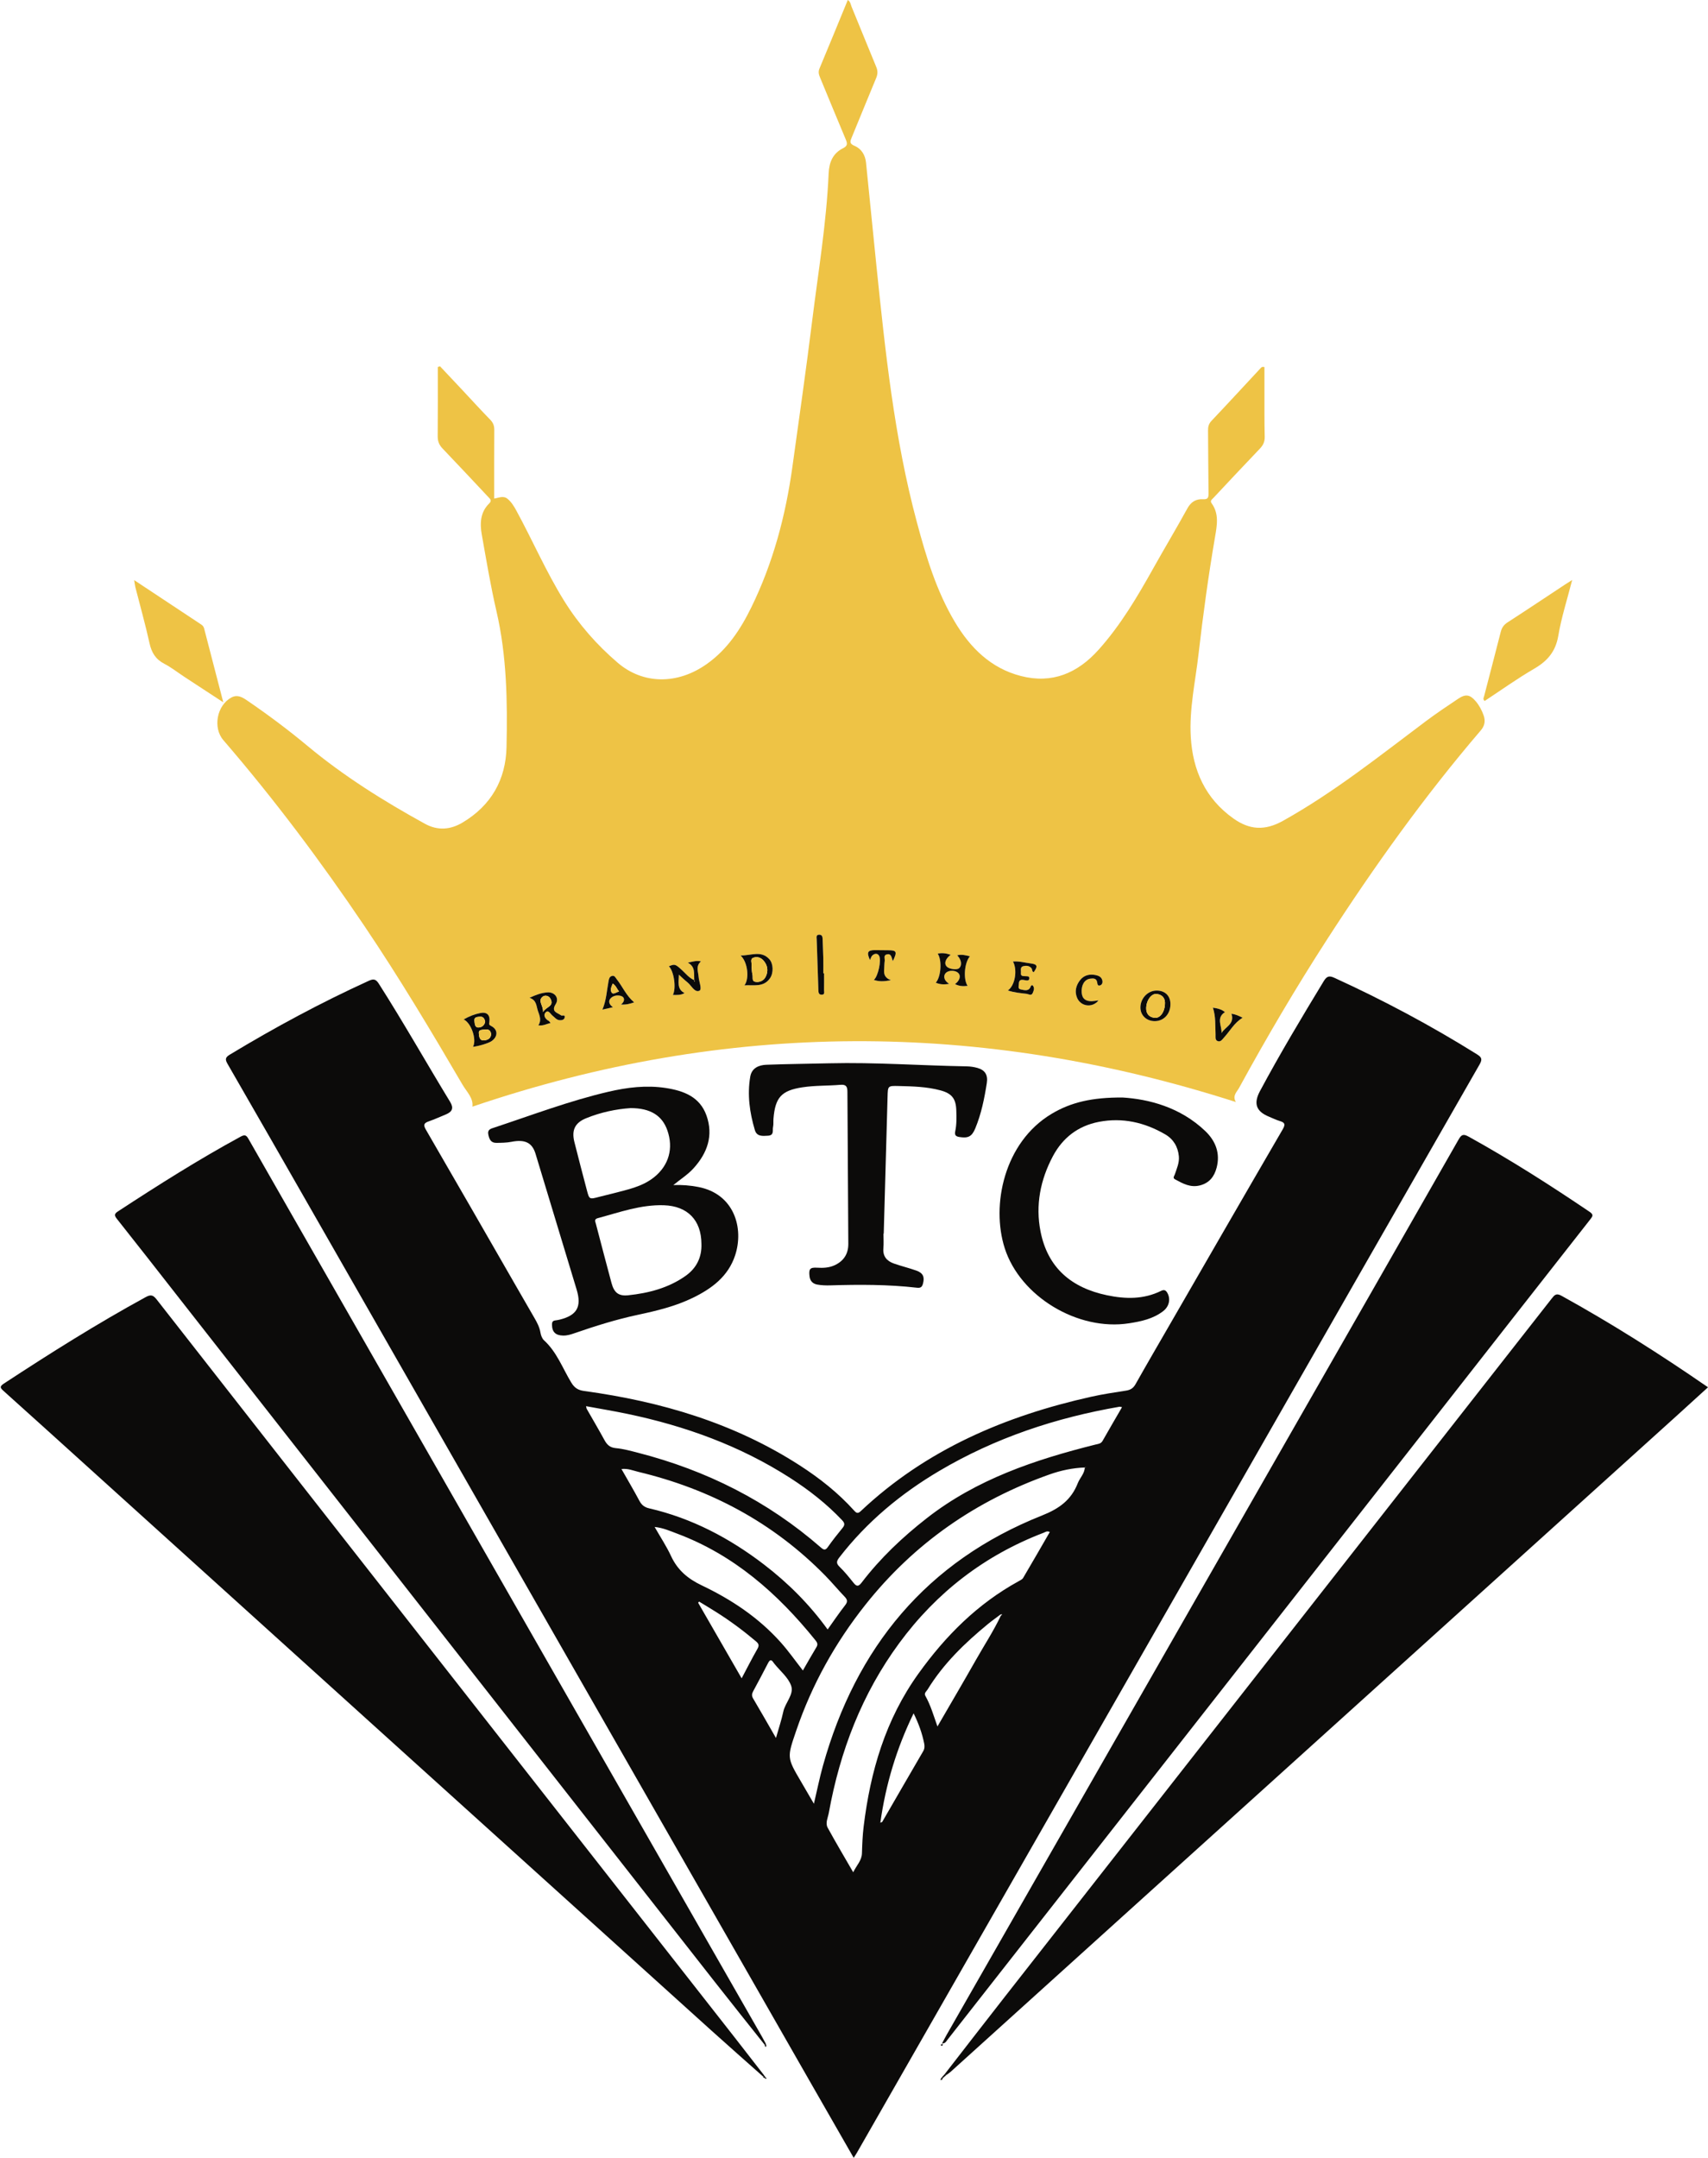
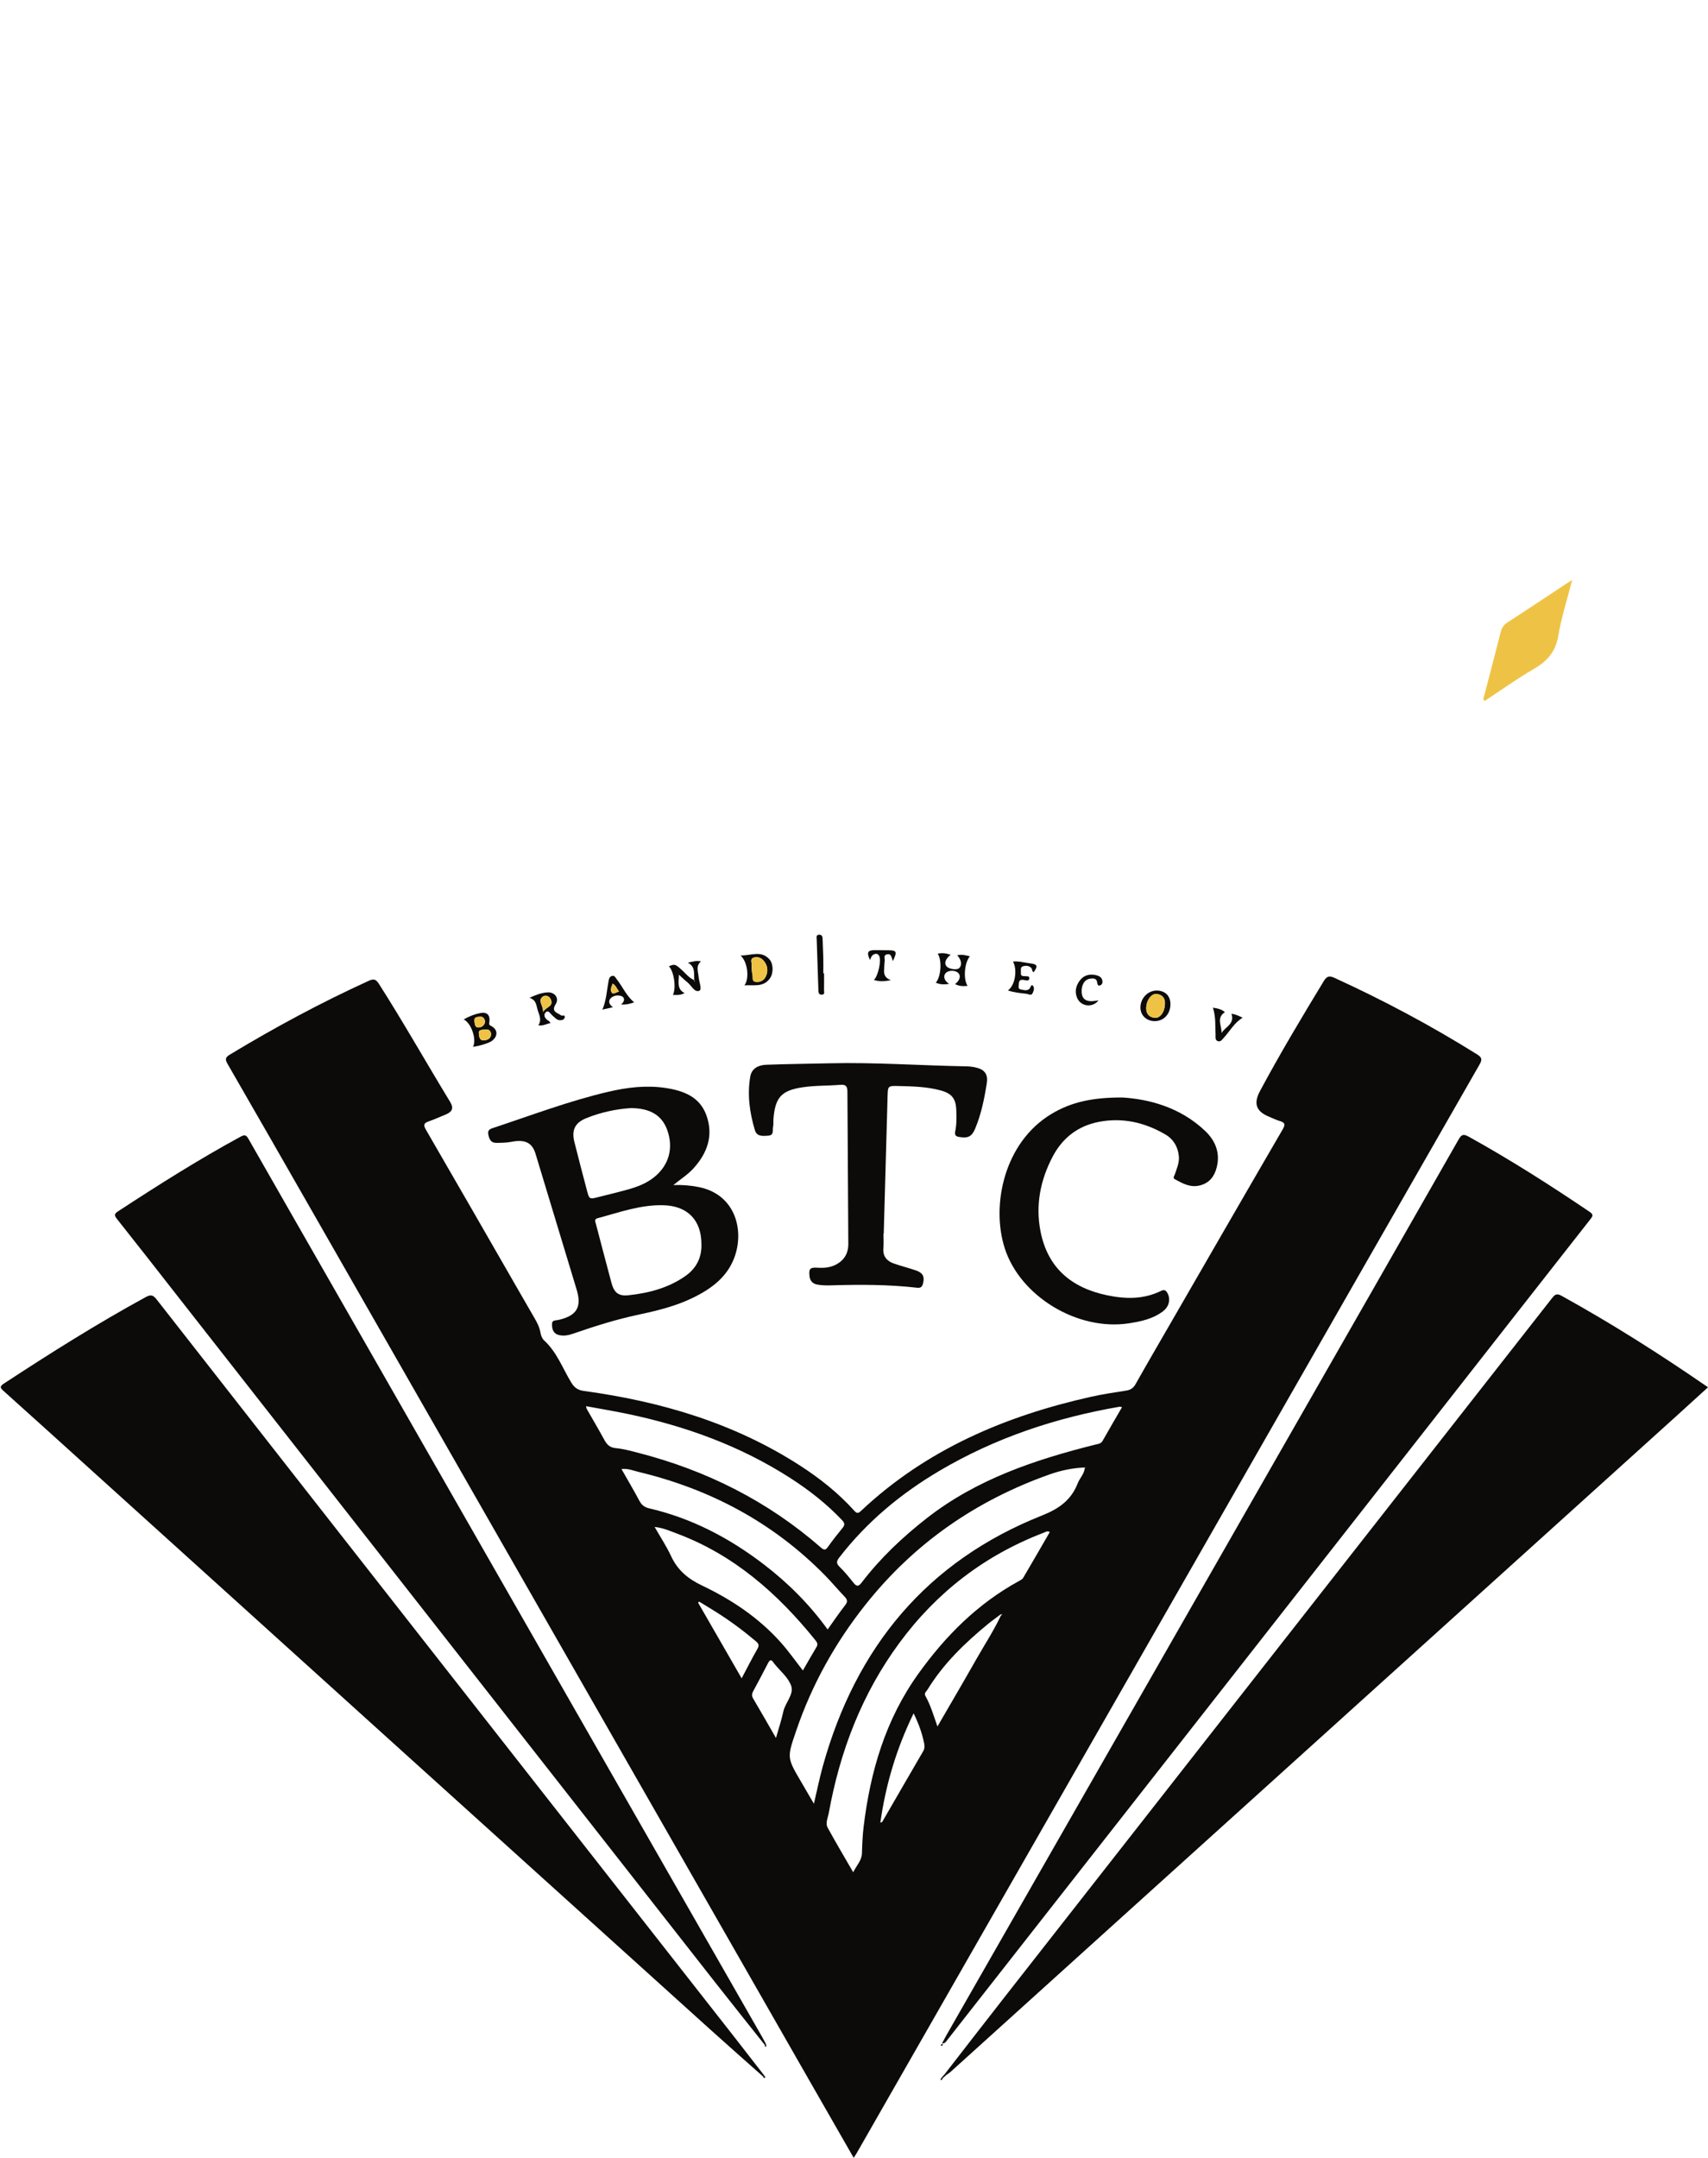
<svg xmlns="http://www.w3.org/2000/svg" version="1.1" id="Layer_1" x="0px" y="0px" width="636.251px" height="803.399px" viewBox="0 0 636.251 803.399" enable-background="new 0 0 636.251 803.399" xml:space="preserve">
-   <path fill="#EEC345" d="M471.023,136.673c0,3.168-0.006,6.454,0.002,9.741c0.013,5.395-0.044,10.793,0.095,16.185  c0.049,1.875-0.584,3.173-1.847,4.49c-5.787,6.031-11.484,12.148-17.208,18.24c-0.528,0.563-1.423,1.093-0.743,2.024  c2.858,3.919,2.031,8.238,1.306,12.485c-2.479,14.511-4.487,29.093-6.163,43.711c-1.175,10.241-3.493,20.416-2.889,30.793  c0.726,12.443,5.422,22.984,15.895,30.404c5.965,4.226,11.651,4.657,18.479,0.849c19.023-10.612,35.93-24.138,53.255-37.119  c3.881-2.907,7.924-5.603,11.956-8.301c2.794-1.87,4.411-1.605,6.555,0.912c1.349,1.584,2.311,3.401,2.99,5.382  c0.712,2.08,0.291,3.855-1.119,5.501c-21.03,24.553-39.785,50.78-57.311,77.912c-11.606,17.97-22.452,36.39-32.704,55.16  c-0.856,1.567-2.589,2.904-1.198,5.269c-95.202-30.544-189.828-30.427-284.394,1.718c0.398-3.239-2.137-5.523-3.713-8.221  c-11.702-20.013-23.606-39.901-36.579-59.131c-16.204-24.018-33.559-47.155-52.486-69.103c-3.996-4.634-2.412-12.981,2.982-15.875  c2.169-1.163,3.961-0.198,5.732,1.009c7.806,5.318,15.378,10.967,22.628,17.002c13.534,11.267,28.357,20.531,43.736,28.99  c4.827,2.655,9.562,2.226,14.086-0.483c10.563-6.326,16.05-15.886,16.318-28.053c0.373-16.967,0.117-33.912-3.752-50.619  c-2.184-9.432-3.774-19.006-5.471-28.545c-0.743-4.171-0.549-8.307,2.77-11.556c1.115-1.092,0.345-1.672-0.35-2.411  c-5.671-6.016-11.297-12.075-17.021-18.04c-1.281-1.335-1.828-2.695-1.812-4.545c0.079-8.603,0.035-17.206,0.035-25.81  c0.279-0.084,0.558-0.169,0.836-0.253c2.786,2.959,5.576,5.915,8.355,8.88c3.442,3.672,6.825,7.401,10.341,11  c1.104,1.13,1.52,2.266,1.51,3.81c-0.058,8.449-0.028,16.898-0.028,25.542c1.664-0.224,3.39-1.223,5.003,0.132  c1.41,1.184,2.337,2.695,3.205,4.286c6.063,11.114,11.09,22.777,17.778,33.56c5.448,8.784,12.195,16.474,20.025,23.163  c9.5,8.117,22.263,8.166,33.129,0.502c7.668-5.408,12.617-12.92,16.651-21.163c8.094-16.533,12.759-34.079,15.282-52.237  c2.52-18.133,5.117-36.259,7.374-54.425c2.267-18.257,5.328-36.433,6.134-54.848c0.185-4.224,1.583-7.515,5.416-9.429  c1.631-0.814,1.614-1.687,0.994-3.157c-3.245-7.691-6.397-15.42-9.604-23.127c-0.459-1.104-0.748-2.088-0.226-3.331  c3.542-8.441,7-16.916,10.552-25.543c1.015,0.626,1.071,1.681,1.405,2.487c3.09,7.463,6.084,14.967,9.193,22.422  c0.604,1.447,0.59,2.674-0.008,4.104c-3.079,7.371-6.06,14.782-9.12,22.16c-0.601,1.452-0.964,2.312,1.084,3.154  c2.504,1.031,3.947,3.411,4.234,6.17c1.317,12.68,2.524,25.371,3.838,38.052c3.339,32.23,6.669,64.465,15.112,95.89  c3.453,12.854,7.266,25.592,14.149,37.124c5.754,9.638,13.383,17.231,24.588,20.122c11.646,3.006,21.119-1.036,28.949-9.769  c8.223-9.173,14.425-19.683,20.4-30.363c4.167-7.446,8.563-14.764,12.67-22.241c1.357-2.472,3.237-3.592,5.85-3.439  c1.771,0.102,2.061-0.572,2.039-2.133c-0.109-7.822-0.101-15.646-0.182-23.468c-0.016-1.406,0.261-2.504,1.305-3.605  c6.122-6.455,12.143-13.006,18.207-19.516C469.808,136.846,470.067,136.411,471.023,136.673 M360.438,367.05  c-1.695-2.519-1.178-8.678,0.873-11.014c-1.543-0.335-2.946-0.813-4.744-0.353c1.559,1.579,1.944,3.703,0.686,4.807  c-0.804,0.704-3.568,0.346-4.488-0.539c-1.314-1.266-0.426-3.14,1.381-4.462c-1.835-0.629-3.273-0.766-4.829-0.432  c1.645,2.505,1.251,8.518-0.711,10.815c1.416,0.599,2.789,0.802,4.963,0.422c-2.233-1.403-2.186-3.271-1.091-4.189  c1.146-0.96,3.499-0.865,4.497,0.166c1.18,1.22,0.332,2.989-1.21,4.119C357.35,367.199,358.746,367.243,360.438,367.05   M252.9,362.89c1.044,0.942,2.046,1.938,3.144,2.813c1.489,1.186,2.686,3.909,4.454,3.177c1.146-0.475-0.131-3.387-0.258-5.211  c-0.134-1.922-1.17-3.935,0.875-5.739c-1.827-0.383-3.155,0.157-4.869,0.476c2.932,1.639,2.169,4.048,2.386,6.541  c-2.051-0.925-3.163-2.457-4.513-3.687c-2.605-2.369-2.712-2.404-4.949-1.497c1.882,1.875,2.803,8.021,1.499,10.672  c1.489,0.002,2.9,0.157,4.331-0.705C252.052,368.259,252.877,365.519,252.9,362.89 M176.202,389.748  c2.255-0.266,5.785-1.365,6.837-2.069c2.496-1.673,2.541-4.372-0.079-5.684c-0.929-0.465-0.777-0.71-0.67-1.482  c0.359-2.582-0.847-3.824-3.339-3.348c-2.144,0.41-4.184,1.222-6.216,2.384C175.556,380.892,177.653,387.013,176.202,389.748   M205.091,380.875c-0.354-0.417-0.47-0.663-0.662-0.763c-1.298-0.673-2.103-2.063-1.308-3.032c1.136-1.386,1.904,0.434,2.703,1.062  c0.838,0.66,1.484,1.615,2.659,1.694c0.847,0.057,1.763-0.167,1.887-1.11c0.143-1.092-0.946-0.377-1.364-0.689  c-1.374-1.026-3.825-1.28-1.999-4.185c1.414-2.25-0.367-4.551-3.094-4.374c-2.204,0.143-4.262,0.914-6.656,2.013  c2.697,0.891,2.509,3.098,3.121,4.864c0.611,1.764,1.434,3.512,0.162,5.408C202.328,381.992,203.544,381.24,205.091,380.875   M277.307,366.855c3.38-0.226,7.112,0.855,9.528-2.643c1.373-1.988,1.266-5.441-0.259-7.101c-3.085-3.361-6.776-1.308-10.698-1.37  C278.639,358.278,279.166,364.542,277.307,366.855 M375.452,368.76c2.519,0.836,4.736,0.982,6.926,1.252  c0.799,0.098,1.815,0.909,2.336-0.337c0.387-0.925,0.83-1.989-0.156-2.904c-0.251,0.143-0.495,0.195-0.532,0.314  c-0.672,2.107-2.243,1.611-3.74,1.305c-1.204-0.247-0.778-1.118-0.771-1.907c0.019-2.157,1.356-1.721,2.672-1.479  c0.533,0.098,1.151,0.078,1.236-0.649c0.114-0.989-0.677-0.838-1.271-0.896c-0.844-0.085-2.019,0.198-1.854-1.229  c0.102-0.882-0.415-2.187,0.903-2.512c1.019-0.251,2.151-0.205,2.992,0.702c0.418,0.449,0.149,1.276,0.872,1.552  c1.598-2.214,1.393-2.964-1.075-3.264c-2.192-0.266-4.356-0.916-6.644-0.712C379.055,361.078,378.175,366.867,375.452,368.76   M436.002,373.764c-0.039-3.033-2.031-4.963-5.129-4.967c-3.279-0.003-6.046,2.882-6.05,6.309c-0.003,2.958,2.307,5.125,5.417,5.083  C433.611,380.143,436.048,377.425,436.002,373.764 M228.329,374.999c-1.439-0.964-1.777-2.256-0.947-3.218  c0.989-1.149,2.813-1.435,4.146-0.904c1.206,0.479,1.346,1.872-0.176,3.121c1.967,0.108,3.351-0.274,4.872-0.809  c-2.934-2.468-4.302-5.842-6.488-8.61c-0.483-0.611-0.791-1.53-1.835-1.198c-0.903,0.287-1.057,1.12-1.212,1.929  c-0.658,3.425-0.767,6.951-2.276,10.585C225.994,375.532,227.162,375.266,228.329,374.999 M306.973,362.383h-0.277  c0-1.885,0.034-3.771-0.008-5.653c-0.053-2.334-0.187-4.666-0.247-6.999c-0.023-0.881-0.134-1.698-1.213-1.725  c-1.268-0.031-1.05,0.911-0.999,1.728c0.056,0.896,0.066,1.795,0.096,2.691c0.18,5.385,0.367,10.771,0.534,16.156  c0.026,0.856,0.066,1.726,1.162,1.765c1.361,0.049,0.922-1.056,0.937-1.762C307.001,366.518,306.973,364.45,306.973,362.383   M455.025,384.656c0.197-2.646-2.109-5.63,1.27-7.821c-1.246-1.07-2.735-1.407-4.475-1.657c1.129,3.403,0.826,6.71,0.991,9.979  c0.043,0.855-0.247,2.01,0.727,2.434c1.131,0.491,1.748-0.568,2.405-1.284c2.238-2.438,3.8-5.487,6.951-7.385  c-1.463-0.735-2.706-1.286-4.16-1.493C460.045,381.324,456.334,382.316,455.025,384.656 M332.586,357.841  c1.713-3.515,1.439-4.026-1.688-4.044c-1.614-0.009-3.229-0.024-4.843-0.048c-2.839-0.041-3.322,0.789-1.974,3.674  c0.312-0.636,0.457-1.317,0.876-1.695c0.778-0.702,1.846-0.954,2.485,0.082c0.999,1.611-0.345,7.707-1.921,9.029  c1.925,0.652,3.763,0.621,6.339,0.086c-2.543-0.927-2.63-2.495-2.5-4.169c0.077-0.98,0.054-1.975,0.202-2.943  c0.134-0.866-0.604-2.141,0.812-2.489C332.017,354.919,332.092,356.409,332.586,357.841 M409.215,372.468  c-1.09,0.134-1.778,0.275-2.47,0.293c-2.177,0.053-3.622-0.794-3.803-3.174c-0.21-2.763,1.008-4.901,3.12-5.207  c1.153-0.167,2.426-0.23,2.659,1.417c0.096,0.676,0.224,1.372,1.073,1.082c0.748-0.256,1.008-1.005,0.851-1.782  c-0.274-1.359-1.39-1.836-2.537-2.064c-2.259-0.452-4.334,0.041-5.788,1.921c-1.504,1.943-2.077,4.188-1.093,6.549  C402.561,374.701,406.861,375.406,409.215,372.468" />
  <path fill="#0C0B0A" d="M318.01,803.399c-5.435-9.476-10.788-18.79-16.125-28.114C240.402,667.862,178.924,560.437,117.44,453.015  c-10.867-18.984-21.733-37.97-32.673-56.912c-0.969-1.678-0.858-2.424,0.847-3.454c16.737-10.106,33.921-19.355,51.72-27.464  c1.777-0.81,2.644-0.717,3.79,1.078c9.216,14.442,17.639,29.361,26.553,43.983c1.399,2.296,0.867,3.673-1.673,4.714  c-2.07,0.848-4.109,1.785-6.219,2.517c-1.816,0.63-2.216,1.258-1.124,3.138c11.479,19.762,22.848,39.587,34.249,59.394  c2.056,3.573,4.109,7.148,6.184,10.71c0.996,1.71,1.893,3.423,2.233,5.43c0.172,1.018,0.604,2.215,1.332,2.878  c4.774,4.355,6.912,10.396,10.144,15.721c1.2,1.978,2.509,2.825,4.777,3.136c28.611,3.915,55.843,11.911,80.351,27.717  c7.422,4.787,14.331,10.238,20.26,16.831c0.924,1.028,1.447,1.137,2.498,0.147c24.302-22.874,53.753-35.404,85.847-42.557  c4.277-0.954,8.627-1.597,12.961-2.272c1.631-0.254,2.68-0.923,3.517-2.41c4.088-7.264,8.291-14.463,12.46-21.681  c14.097-24.405,28.168-48.824,42.349-73.18c1.142-1.959,0.738-2.56-1.157-3.125c-1.364-0.406-2.651-1.067-3.977-1.608  c-4.833-1.973-5.781-4.951-3.325-9.532c7.459-13.909,15.557-27.443,23.754-40.924c1.156-1.9,2.077-2.092,3.976-1.225  c18.282,8.354,35.979,17.783,53.034,28.428c1.839,1.146,2.16,1.856,1.02,3.845c-30.021,52.312-59.962,104.671-89.919,157.02  c-47.321,82.691-94.646,165.382-141.973,248.07C318.906,802.034,318.508,802.613,318.01,803.399 M372.578,601.195  c-1.5,1.133-3.041,2.217-4.494,3.408c-8.651,7.092-16.643,14.803-22.545,24.427c-0.418,0.683-1.406,1.341-0.844,2.338  c1.971,3.498,3.077,7.354,4.516,11.425c4.915-8.48,9.689-16.577,14.319-24.757c3.126-5.521,6.625-10.835,9.341-16.587  c0.27-0.048,0.463-0.173,0.277-0.454C373.123,600.955,372.775,601.123,372.578,601.195 M404.143,546.37  c-4.514,0.158-8.929,1.085-13.13,2.572c-27.439,9.713-50.481,25.66-68.652,48.555c-11.257,14.184-19.917,29.728-25.763,46.869  c-3.412,10.005-3.497,9.974,1.778,18.938c1.542,2.621,3.064,5.255,4.817,8.264c1.196-5.077,2.103-9.633,3.347-14.095  c12.302-44.122,38.634-76.153,81.633-93.235c6.422-2.551,10.877-5.782,13.319-12.032c0.783-2.005,2.56-3.574,2.614-5.901  c0.108,0.025,0.217,0.05,0.325,0.075c0.006-0.069,0.013-0.139,0.019-0.208L404.143,546.37z M391.066,570.391  c-1.069-0.529-1.672,0.036-2.308,0.279c-21.966,8.397-39.86,22.177-53.772,41.077c-13.91,18.898-22.087,40.239-26.241,63.203  c-0.325,1.799-1.379,3.785-0.423,5.537c2.987,5.47,6.183,10.825,9.509,16.591c1.272-2.616,3.172-4.344,3.255-7.06  c0.102-3.316,0.23-6.646,0.63-9.936c2.5-20.53,8.108-39.831,20.433-56.99c10.133-14.108,22.013-25.978,37.272-34.36  c0.619-0.34,1.379-0.687,1.709-1.246C384.481,581.82,387.757,576.11,391.066,570.391 M417.966,523.918  c-0.545-0.111-0.728-0.202-0.891-0.175c-23.766,4.093-46.339,11.587-67.165,23.894c-14.354,8.481-27.013,18.977-37.264,32.244  c-1.053,1.362-1.221,2.185,0.115,3.479c1.862,1.804,3.509,3.846,5.133,5.877c1.12,1.4,1.803,1.653,3.07-0.004  c6.968-9.12,15.241-16.931,24.275-23.987c18.582-14.514,40.31-21.771,62.758-27.392c1.048-0.263,2.089-0.271,2.728-1.398  C413.058,532.338,415.454,528.256,417.966,523.918 M218.311,523.544c0.168,0.765,0.168,0.861,0.209,0.935  c2.219,3.887,4.496,7.742,6.641,11.67c0.957,1.752,2.024,2.812,4.233,3.012c2.829,0.256,5.625,1.044,8.395,1.756  c25.368,6.527,48.2,17.974,67.997,35.244c1.135,0.99,1.709,1.093,2.629-0.217c1.701-2.419,3.54-4.747,5.419-7.034  c0.91-1.107,0.908-1.812-0.132-2.913c-5.775-6.11-12.352-11.235-19.39-15.754c-18.611-11.947-39.048-19.33-60.595-23.834  C228.684,525.356,223.606,524.522,218.311,523.544 M231.507,546.946c2.313,4.069,4.587,7.907,6.683,11.84  c0.831,1.559,1.895,2.396,3.613,2.792c15.884,3.667,29.945,11.068,42.815,20.934c9.04,6.93,16.995,14.905,23.683,24.169  c2.213-3.09,4.265-6.144,6.529-9.033c1.01-1.29,0.859-2.073-0.188-3.166c-2.484-2.595-4.783-5.369-7.3-7.93  c-19.375-19.716-42.801-32.154-69.558-38.557C235.833,547.528,233.926,546.665,231.507,546.946 M299.085,621.946  c1.757-3.039,3.367-5.913,5.072-8.729c0.665-1.098,0.176-1.806-0.469-2.604c-14.013-17.357-30.324-31.729-51.574-39.668  c-2.589-0.967-5.145-2.124-8.257-2.436c2.176,3.809,4.425,7.188,6.112,10.829c2.418,5.22,6.238,8.444,11.437,10.921  c11.07,5.269,21.237,12.029,29.48,21.279C293.772,614.778,296.276,618.357,299.085,621.946 M340.328,637.903  c-6.368,13.085-10.396,26.49-12.392,40.74c0.449-0.215,0.654-0.243,0.719-0.353c5.076-8.753,10.126-17.521,15.229-26.258  c0.555-0.949,0.59-1.881,0.398-2.842C343.528,645.411,342.256,641.807,340.328,637.903 M289.057,647.079  c1.02-3.602,2.055-6.657,2.727-9.791c0.722-3.368,4.042-6.426,2.937-9.638c-1.07-3.111-4.127-5.539-6.31-8.268  c-0.112-0.14-0.22-0.282-0.318-0.433c-0.868-1.323-1.414-0.853-1.999,0.28c-1.802,3.491-3.64,6.966-5.51,10.421  c-0.509,0.941-0.635,1.713-0.039,2.719C283.363,637.13,286.095,641.94,289.057,647.079 M276.274,624.864  c2.051-3.861,3.854-7.434,5.839-10.9c0.726-1.27,0.627-1.911-0.504-2.865c-4.741-4.002-9.705-7.688-14.954-10.988  c-2.06-1.296-4.151-2.544-6.227-3.814c-0.12,0.144-0.239,0.286-0.36,0.43C265.442,606.057,270.816,615.388,276.274,624.864" />
-   <path fill="#0C0B0A" d="M351.88,772.278c7.492-9.642,14.954-19.306,22.482-28.92c31.74-40.533,63.495-81.055,95.254-121.573  c36.141-46.107,72.294-92.204,108.42-138.323c1.013-1.293,1.684-2.107,3.6-1.049c18.708,10.331,36.729,21.75,54.615,34.092  c-3.937,3.582-7.789,7.109-11.665,10.609c-68.674,62.016-137.352,124.025-206.024,186.04  c-21.473,19.391-42.932,38.794-64.404,58.185c-0.523,0.472-1.132,0.849-1.702,1.271C352.264,772.499,352.071,772.389,351.88,772.278  " />
+   <path fill="#0C0B0A" d="M351.88,772.278c7.492-9.642,14.954-19.306,22.482-28.92c31.74-40.533,63.495-81.055,95.254-121.573  c36.141-46.107,72.294-92.204,108.42-138.323c1.013-1.293,1.684-2.107,3.6-1.049c18.708,10.331,36.729,21.75,54.615,34.092  c-3.937,3.582-7.789,7.109-11.665,10.609c-68.674,62.016-137.352,124.025-206.024,186.04  c-21.473,19.391-42.932,38.794-64.404,58.185c-0.523,0.472-1.132,0.849-1.702,1.271" />
  <path fill="#0C0B0A" d="M284.271,773.137c-6.436-5.722-12.91-11.401-19.303-17.17c-38.48-34.723-76.947-69.46-115.41-104.203  c-37.862-34.2-75.714-68.413-113.57-102.62c-11.531-10.42-23.048-20.855-34.616-31.232c-1.267-1.137-1.663-1.649,0.083-2.793  c17.26-11.31,34.708-22.301,52.834-32.194c1.929-1.053,2.787-0.748,4.071,0.895c34.032,43.523,68.114,87.006,102.199,130.488  c37.688,48.077,75.389,96.144,113.079,144.22c3.713,4.736,7.391,9.501,11.085,14.252  C284.572,772.897,284.421,773.018,284.271,773.137" />
  <path fill="#0C0B0A" d="M350.9,760.845c0.679-1.273,1.181-2.277,1.737-3.25c42.737-74.696,85.477-149.392,128.221-224.083  c20.832-36.401,41.689-72.786,62.465-109.219c1.085-1.904,1.784-2.199,3.78-1.095c15.479,8.563,30.365,18.065,45.014,27.964  c1.574,1.064,1.23,1.613,0.309,2.788c-18.702,23.813-37.366,47.656-56.042,71.489c-25.936,33.097-51.873,66.191-77.813,99.284  c-35.253,44.971-70.509,89.938-105.771,134.901C352.43,760.098,352.197,760.768,350.9,760.845" />
  <path fill="#0C0B0A" d="M284.809,761.258c-6.247-7.87-12.532-15.71-18.734-23.616c-27.891-35.554-55.761-71.126-83.636-106.692  c-39.015-49.78-78.028-99.561-117.042-149.341c-7.26-9.264-14.487-18.553-21.817-27.762c-1.043-1.311-1.077-1.887,0.361-2.827  c14.942-9.769,30.015-19.311,45.715-27.837c1.693-0.92,2.191-0.402,2.964,0.952c10.612,18.601,21.27,37.176,31.907,55.762  c53.115,92.81,106.229,185.62,159.341,278.432c0.488,0.854,0.943,1.728,1.414,2.592  C285.124,761.033,284.967,761.146,284.809,761.258" />
  <path fill="#0C0B0A" d="M250.819,441.233c3.186-0.153,6.277,0.118,9.309,0.698c13.397,2.562,17.071,15.354,13.704,25.496  c-2.593,7.812-8.659,12.313-15.697,15.748c-6.49,3.166-13.46,4.845-20.467,6.339c-8.069,1.722-15.917,4.178-23.698,6.874  c-1.358,0.471-2.708,0.896-4.183,0.867c-2.848-0.057-4.146-1.328-4.164-4.106c-0.005-0.846,0.234-1.387,1.122-1.52  c0.533-0.08,1.071-0.145,1.594-0.271c6.568-1.588,8.418-4.769,6.47-11.217c-5.095-16.867-10.205-33.729-15.321-50.59  c-1.234-4.066-3.867-5.437-8.933-4.441c-1.884,0.37-3.744,0.372-5.626,0.402c-2.107,0.032-2.68-1.419-3.029-3.11  c-0.384-1.863,0.873-2.143,2.243-2.596c14.092-4.668,27.992-9.949,42.486-13.326c7.032-1.639,14.147-2.511,21.359-1.406  c6.664,1.021,12.717,3.274,15.193,10.269c2.629,7.425,0.341,13.896-4.774,19.572C256.196,437.369,253.397,439.1,250.819,441.233   M261.289,463.054c-0.063-8.772-5.175-14.039-13.997-14.32c-8.572-0.274-16.536,2.641-24.64,4.814  c-1.405,0.377-0.895,1.282-0.674,2.122c1.932,7.343,3.839,14.691,5.816,22.021c0.953,3.53,2.584,4.942,6.216,4.561  c7.626-0.799,14.983-2.711,21.36-7.208C259.438,472.176,261.482,468.12,261.289,463.054 M234.938,412.566  c-5.333,0.345-11.1,1.53-16.61,3.776c-4.139,1.688-5.468,4.408-4.368,8.821c1.493,5.984,3.079,11.945,4.642,17.913  c0.923,3.528,0.935,3.513,4.637,2.523c1.642-0.438,3.307-0.79,4.948-1.229c5.43-1.452,11.018-2.453,15.584-6.161  c5.369-4.361,7.179-10.664,4.825-17.373C246.666,415.339,242.306,412.576,234.938,412.566" />
  <path fill="#0C0B0A" d="M329.104,459.312c0,1.798,0.131,3.608-0.029,5.393c-0.273,3.026,1.259,4.785,3.867,5.712  c2.772,0.984,5.655,1.656,8.424,2.648c2.526,0.904,3.111,2.4,2.455,4.847c-0.347,1.291-0.889,1.686-2.259,1.528  c-10.73-1.23-21.5-1.207-32.277-0.878c-1.609,0.049-3.251-0.009-4.829-0.289c-1.605-0.284-2.684-1.256-2.898-3.072  c-0.326-2.756,0.15-3.381,2.868-3.216c2.176,0.132,4.326,0.04,6.339-0.854c3.46-1.535,5.263-4.229,5.242-8.035  c-0.105-18.875-0.239-37.749-0.337-56.623c-0.009-1.791-0.402-2.77-2.568-2.586c-4.735,0.403-9.517,0.217-14.228,0.941  c-7.759,1.192-10.085,3.739-10.741,11.603c-0.09,1.074,0.056,2.188-0.173,3.225c-0.267,1.205,0.521,3.035-1.87,3.184  c-2.074,0.129-4.172,0.347-4.898-2.092c-1.936-6.502-2.874-13.148-1.712-19.904c0.549-3.189,3.16-4.31,5.99-4.418  c7.805-0.296,15.618-0.356,23.427-0.546c17.08-0.413,34.122,0.848,51.187,1.137c1.332,0.023,2.697,0.218,3.981,0.574  c2.905,0.807,4.001,2.647,3.529,5.665c-0.899,5.758-2.056,11.46-4.296,16.867c-1.283,3.095-2.687,3.71-5.915,3.202  c-1.369-0.214-1.849-0.733-1.547-2.146c0.548-2.562,0.478-5.186,0.395-7.785c-0.14-4.352-1.656-6.305-5.96-7.451  c-5.062-1.349-10.277-1.48-15.48-1.601c-4.112-0.096-4.054-0.083-4.165,4.098c-0.454,16.959-0.947,33.917-1.426,50.875  C329.168,459.312,329.137,459.312,329.104,459.312" />
  <path fill="#0C0B0A" d="M418.208,408.622c9.611,0.606,21.372,3.511,30.775,12.492c3.844,3.671,5.656,8.275,4.21,13.691  c-0.859,3.217-2.635,5.58-6.081,6.514c-3.591,0.972-6.455-0.634-9.378-2.225c-1.023-0.557-0.298-1.237-0.1-1.831  c0.731-2.204,1.733-4.366,1.507-6.758c-0.336-3.53-2.023-6.38-5.064-8.15c-7.683-4.476-15.948-6.374-24.78-4.659  c-7.687,1.493-13.415,5.891-17.073,12.761c-4.69,8.81-6.552,18.262-4.602,28.09c2.68,13.505,11.498,20.916,24.702,23.687  c6.94,1.456,13.708,1.586,20.221-1.633c1.191-0.588,1.792-0.168,2.339,0.821c1.245,2.249,0.638,5.011-1.554,6.707  c-3.752,2.903-8.197,3.845-12.755,4.554c-19.067,2.969-40.554-9.991-46.308-27.973c-5.121-16.004-0.225-39.382,17.388-49.963  C398.919,410.383,406.847,408.554,418.208,408.622" />
-   <path fill="#EEC345" d="M49.972,215.981c8.684,5.749,16.829,11.143,24.977,16.531c0.542,0.359,0.913,0.782,1.085,1.454  c2.32,9.004,4.667,18,7.144,27.522c-5.134-3.358-9.834-6.425-14.527-9.503c-2.476-1.624-4.824-3.49-7.439-4.844  c-3.229-1.671-4.738-4.145-5.509-7.64c-1.541-6.995-3.498-13.897-5.268-20.841C50.262,217.981,50.192,217.276,49.972,215.981" />
  <path fill="#EEC345" d="M585.656,215.941c-1.854,7.246-4.015,13.92-5.171,20.764c-0.991,5.874-4.042,9.404-8.992,12.277  c-6.34,3.681-12.32,7.98-18.433,11.999c-0.788-0.669-0.346-1.251-0.203-1.802c2.066-7.98,4.162-15.952,6.195-23.941  c0.396-1.562,1.156-2.631,2.552-3.531c7.163-4.622,14.25-9.363,21.364-14.058C583.704,217.165,584.454,216.704,585.656,215.941" />
  <path fill="#0C0B0A" d="M285.281,760.92c0.089,0.427,0.412,0.884-0.165,1.22c-0.102-0.294-0.205-0.588-0.308-0.882  C284.966,761.146,285.124,761.033,285.281,760.92" />
  <path fill="#0C0B0A" d="M350.852,761.74c-0.213-0.137-0.348-0.224-0.483-0.311c0.182-0.142,0.349-0.318,0.554-0.407  c0.074-0.032,0.239,0.146,0.362,0.227C351.14,761.413,350.995,761.577,350.852,761.74" />
  <path fill="#0C0B0A" d="M352.455,772.609c-0.182,0.178-0.362,0.356-0.544,0.534c-0.169-0.117-0.338-0.235-0.507-0.354  c0.158-0.171,0.317-0.341,0.476-0.512C352.071,772.389,352.264,772.499,352.455,772.609" />
  <path fill="#0C0B0A" d="M284.841,773.648c-0.351,0.008-0.522-0.184-0.57-0.512c0.151-0.119,0.301-0.239,0.452-0.358  c0.13,0.198,0.26,0.396,0.39,0.595C285.022,773.464,284.931,773.556,284.841,773.648" />
  <path fill="#0C0B0A" d="M351.911,773.144c-0.206,0.154-0.412,0.309-0.618,0.462c-0.111-0.102-0.229-0.196-0.354-0.282  c0.154-0.178,0.31-0.355,0.465-0.533C351.573,772.908,351.742,773.026,351.911,773.144" />
-   <path fill="#0C0B0A" d="M285.113,773.373c0.178,0.198,0.628,0.339,0.164,0.666c-0.037,0.025-0.286-0.253-0.436-0.391  C284.931,773.556,285.022,773.464,285.113,773.373" />
  <path fill="#0C0B0A" d="M350.896,774.423c-0.802-0.396-0.146-0.739,0.043-1.1c0.124,0.086,0.242,0.181,0.354,0.282l-0.425,0.735  L350.896,774.423z" />
  <path fill="#0C0B0A" d="M350.868,774.341c-0.196,0.001-0.392,0.002-0.588,0.003c0.026-0.081,0.032-0.213,0.085-0.236  c0.29-0.127,0.45,0.018,0.527,0.306C350.896,774.423,350.868,774.341,350.868,774.341" />
  <path fill="#0C0B0A" d="M360.438,367.05c-1.692,0.193-3.089,0.149-4.674-0.659c1.542-1.13,2.39-2.899,1.21-4.119  c-0.998-1.032-3.352-1.126-4.497-0.166c-1.095,0.918-1.143,2.786,1.092,4.189c-2.175,0.38-3.548,0.177-4.964-0.422  c1.962-2.298,2.355-8.311,0.711-10.815c1.556-0.334,2.994-0.197,4.829,0.432c-1.807,1.322-2.695,3.196-1.381,4.462  c0.92,0.885,3.685,1.243,4.488,0.538c1.259-1.103,0.872-3.227-0.686-4.806c1.798-0.461,3.201,0.018,4.744,0.353  C359.261,358.372,358.743,364.53,360.438,367.05" />
  <path fill="#0C0B0A" d="M252.9,362.89c-0.023,2.629-0.848,5.369,2.1,6.84c-1.43,0.863-2.842,0.707-4.331,0.705  c1.304-2.651,0.383-8.797-1.499-10.672c2.237-0.907,2.344-0.872,4.949,1.498c1.351,1.228,2.462,2.761,4.514,3.686  c-0.218-2.493,0.545-4.902-2.387-6.541c1.714-0.318,3.042-0.858,4.87-0.476c-2.046,1.805-1.01,3.817-0.876,5.739  c0.127,1.824,1.404,4.735,0.258,5.211c-1.768,0.732-2.965-1.991-4.454-3.177C254.946,364.828,253.945,363.832,252.9,362.89   M258.845,365.281c-0.051-0.056-0.102-0.111-0.152-0.167c-0.051,0.055-0.102,0.11-0.154,0.165c0.077,0.057,0.152,0.112,0.228,0.168  C258.793,365.393,258.819,365.337,258.845,365.281" />
  <path fill="#0C0B0A" d="M176.202,389.748c1.451-2.735-0.646-8.856-3.467-10.199c2.031-1.162,4.072-1.974,6.216-2.384  c2.491-0.477,3.698,0.766,3.339,3.348c-0.108,0.772-0.259,1.017,0.67,1.482c2.62,1.312,2.575,4.011,0.078,5.684  C181.987,388.383,178.456,389.482,176.202,389.748 M182.951,385.057c-0.162-1.509-1.082-1.917-2.272-1.74  c-0.936,0.139-2.446-0.06-2.309,1.362c0.099,1.026,0.127,2.799,1.902,2.673C181.617,387.256,182.868,386.639,182.951,385.057   M180.723,380.359c-0.222-1.051-0.653-1.918-1.913-1.817c-0.955,0.076-2.235,0.086-2.082,1.448c0.104,0.931,0.083,2.499,1.337,2.56  C179.261,382.606,180.497,381.899,180.723,380.359" />
  <path fill="#0C0B0A" d="M205.09,380.875c-1.547,0.366-2.763,1.116-4.55,0.889c1.271-1.896,0.448-3.645-0.163-5.408  c-0.612-1.767-0.423-3.974-3.12-4.864c2.393-1.099,4.451-1.87,6.655-2.013c2.727-0.177,4.508,2.124,3.094,4.374  c-1.825,2.904,0.625,3.158,1.999,4.185c0.418,0.312,1.508-0.402,1.365,0.689c-0.124,0.943-1.041,1.167-1.888,1.11  c-1.174-0.079-1.821-1.034-2.659-1.694c-0.799-0.629-1.567-2.448-2.703-1.062c-0.794,0.969,0.01,2.359,1.308,3.032  C204.621,380.212,204.736,380.458,205.09,380.875 M202.271,376.805c1.166-2.036,4.271-2.101,2.806-4.92  c-0.679-1.306-2.189-1.438-2.981-0.76C200.199,372.749,202.522,374.415,202.271,376.805" />
  <path fill="#0C0B0A" d="M277.307,366.855c1.859-2.313,1.332-8.577-1.429-11.113c3.923,0.062,7.613-1.991,10.698,1.369  c1.525,1.66,1.632,5.113,0.259,7.102C284.419,367.711,280.687,366.63,277.307,366.855 M279.948,359.488  c0.102,1.09,0.075,2.287,0.362,3.404c0.239,0.927-0.4,2.427,1.146,2.664c1.663,0.254,3.117-0.514,3.817-1.99  c1-2.106,0.68-4.211-0.913-5.991c-0.991-1.106-2.368-1.48-3.695-1.002C279.288,357.071,280.142,358.434,279.948,359.488" />
  <path fill="#0C0B0A" d="M375.452,368.76c2.723-1.893,3.603-7.682,1.895-10.764c2.287-0.204,4.451,0.446,6.644,0.712  c2.468,0.3,2.673,1.05,1.073,3.265c-0.721-0.274-0.453-1.104-0.87-1.553c-0.841-0.907-1.974-0.953-2.992-0.702  c-1.318,0.325-0.802,1.63-0.903,2.512c-0.165,1.427,1.009,1.144,1.854,1.229c0.594,0.059,1.385-0.093,1.271,0.896  c-0.085,0.728-0.703,0.747-1.236,0.649c-1.315-0.242-2.653-0.679-2.672,1.479c-0.007,0.789-0.433,1.66,0.771,1.907  c1.497,0.307,3.068,0.803,3.74-1.305c0.037-0.119,0.28-0.172,0.531-0.314c0.987,0.915,0.543,1.979,0.157,2.904  c-0.521,1.246-1.537,0.435-2.336,0.337C380.188,369.742,377.971,369.596,375.452,368.76" />
  <path fill="#0C0B0A" d="M436.002,373.764c0.046,3.661-2.391,6.379-5.762,6.425c-3.11,0.041-5.42-2.125-5.417-5.084  c0.004-3.426,2.771-6.311,6.049-6.308C433.971,368.801,435.963,370.729,436.002,373.764 M433.935,374.083  c0.229-2.237-0.726-3.677-2.959-4.003c-1.985-0.289-3.889,2.209-4.001,5.146c-0.08,2.106,0.965,3.426,3.044,3.713  C432.034,379.217,433.765,376.997,433.935,374.083" />
  <path fill="#0C0B0A" d="M228.329,374.999c-1.167,0.267-2.335,0.533-3.916,0.896c1.509-3.634,1.619-7.16,2.276-10.585  c0.156-0.809,0.309-1.642,1.212-1.929c1.044-0.331,1.352,0.587,1.835,1.198c2.186,2.769,3.554,6.143,6.488,8.61  c-1.521,0.534-2.905,0.917-4.872,0.809c1.522-1.249,1.382-2.642,0.176-3.121c-1.333-0.53-3.157-0.245-4.146,0.903  C226.552,372.743,226.89,374.035,228.329,374.999 M230.598,369.113c-0.85-0.951-1.126-2.17-2.335-2.899  c-0.582,1.225-1.029,2.5-0.345,3.404C228.445,370.315,229.509,369.485,230.598,369.113" />
  <path fill="#0C0B0A" d="M306.973,362.383c0,2.067,0.028,4.135-0.015,6.201c-0.015,0.706,0.425,1.811-0.937,1.762  c-1.095-0.039-1.135-0.908-1.162-1.765c-0.167-5.387-0.354-10.771-0.534-16.156c-0.03-0.897-0.04-1.796-0.096-2.691  c-0.05-0.816-0.269-1.759,0.999-1.728c1.079,0.026,1.19,0.844,1.213,1.725c0.06,2.333,0.194,4.665,0.247,6.999  c0.042,1.882,0.008,3.769,0.008,5.653H306.973z" />
  <path fill="#0C0B0A" d="M455.025,384.655c1.309-2.339,5.02-3.331,3.709-7.227c1.454,0.207,2.697,0.758,4.16,1.493  c-3.151,1.897-4.713,4.947-6.951,7.385c-0.657,0.716-1.273,1.775-2.405,1.284c-0.974-0.424-0.684-1.578-0.727-2.434  c-0.165-3.27,0.138-6.576-0.99-9.979c1.738,0.25,3.228,0.587,4.474,1.657C452.916,379.026,455.223,382.009,455.025,384.655" />
  <path fill="#0C0B0A" d="M332.586,357.841c-0.494-1.432-0.569-2.922-2.21-2.518c-1.416,0.349-0.679,1.622-0.812,2.489  c-0.148,0.969-0.125,1.964-0.202,2.943c-0.129,1.674-0.042,3.242,2.5,4.169c-2.576,0.535-4.414,0.566-6.339-0.086  c1.576-1.322,2.92-7.418,1.922-9.029c-0.641-1.035-1.708-0.783-2.486-0.082c-0.419,0.378-0.563,1.06-0.876,1.695  c-1.35-2.885-0.865-3.715,1.974-3.674c1.614,0.023,3.229,0.039,4.843,0.048C334.025,353.815,334.299,354.326,332.586,357.841" />
  <path fill="#0C0B0A" d="M409.215,372.468c-2.354,2.938-6.654,2.233-7.987-0.966c-0.984-2.36-0.411-4.605,1.093-6.549  c1.454-1.88,3.529-2.373,5.788-1.921c1.147,0.229,2.263,0.705,2.537,2.064c0.157,0.777-0.103,1.526-0.851,1.782  c-0.85,0.29-0.978-0.406-1.073-1.082c-0.233-1.647-1.506-1.584-2.659-1.417c-2.112,0.306-3.33,2.444-3.12,5.207  c0.181,2.38,1.626,3.227,3.803,3.174C407.437,372.743,408.125,372.602,409.215,372.468" />
  <path fill="#EEC345" d="M258.845,365.281c-0.026,0.056-0.052,0.111-0.078,0.166c-0.076-0.056-0.151-0.111-0.228-0.168  c0.052-0.055,0.103-0.11,0.154-0.165C258.743,365.17,258.794,365.226,258.845,365.281" />
  <path fill="#EEC345" d="M182.951,385.057c-0.083,1.582-1.334,2.199-2.679,2.295c-1.775,0.126-1.803-1.646-1.902-2.673  c-0.137-1.422,1.373-1.224,2.309-1.362C181.869,383.14,182.789,383.547,182.951,385.057" />
  <path fill="#EEC345" d="M180.723,380.359c-0.226,1.54-1.462,2.247-2.658,2.19c-1.254-0.061-1.233-1.629-1.337-2.56  c-0.153-1.362,1.127-1.372,2.082-1.448C180.07,378.441,180.501,379.309,180.723,380.359" />
  <path fill="#EEC345" d="M202.271,376.805c0.252-2.39-2.072-4.056-0.175-5.68c0.792-0.678,2.302-0.546,2.981,0.76  C206.542,374.704,203.437,374.769,202.271,376.805" />
  <path fill="#EEC345" d="M279.948,359.488c0.194-1.055-0.66-2.417,0.717-2.915c1.327-0.479,2.704-0.104,3.695,1.002  c1.593,1.78,1.913,3.885,0.913,5.991c-0.7,1.477-2.154,2.244-3.817,1.99c-1.546-0.237-0.907-1.737-1.146-2.664  C280.022,361.775,280.05,360.578,279.948,359.488" />
  <path fill="#EEC345" d="M433.938,374.081c-0.174,2.916-1.904,5.136-3.92,4.857c-2.079-0.287-3.124-1.606-3.044-3.713  c0.112-2.937,2.016-5.435,4.001-5.146C433.21,370.406,434.166,371.846,433.938,374.081" />
  <path fill="#EEC345" d="M230.598,369.113c-1.089,0.372-2.153,1.202-2.68,0.505c-0.684-0.904-0.237-2.18,0.345-3.404  C229.472,366.943,229.748,368.162,230.598,369.113" />
</svg>